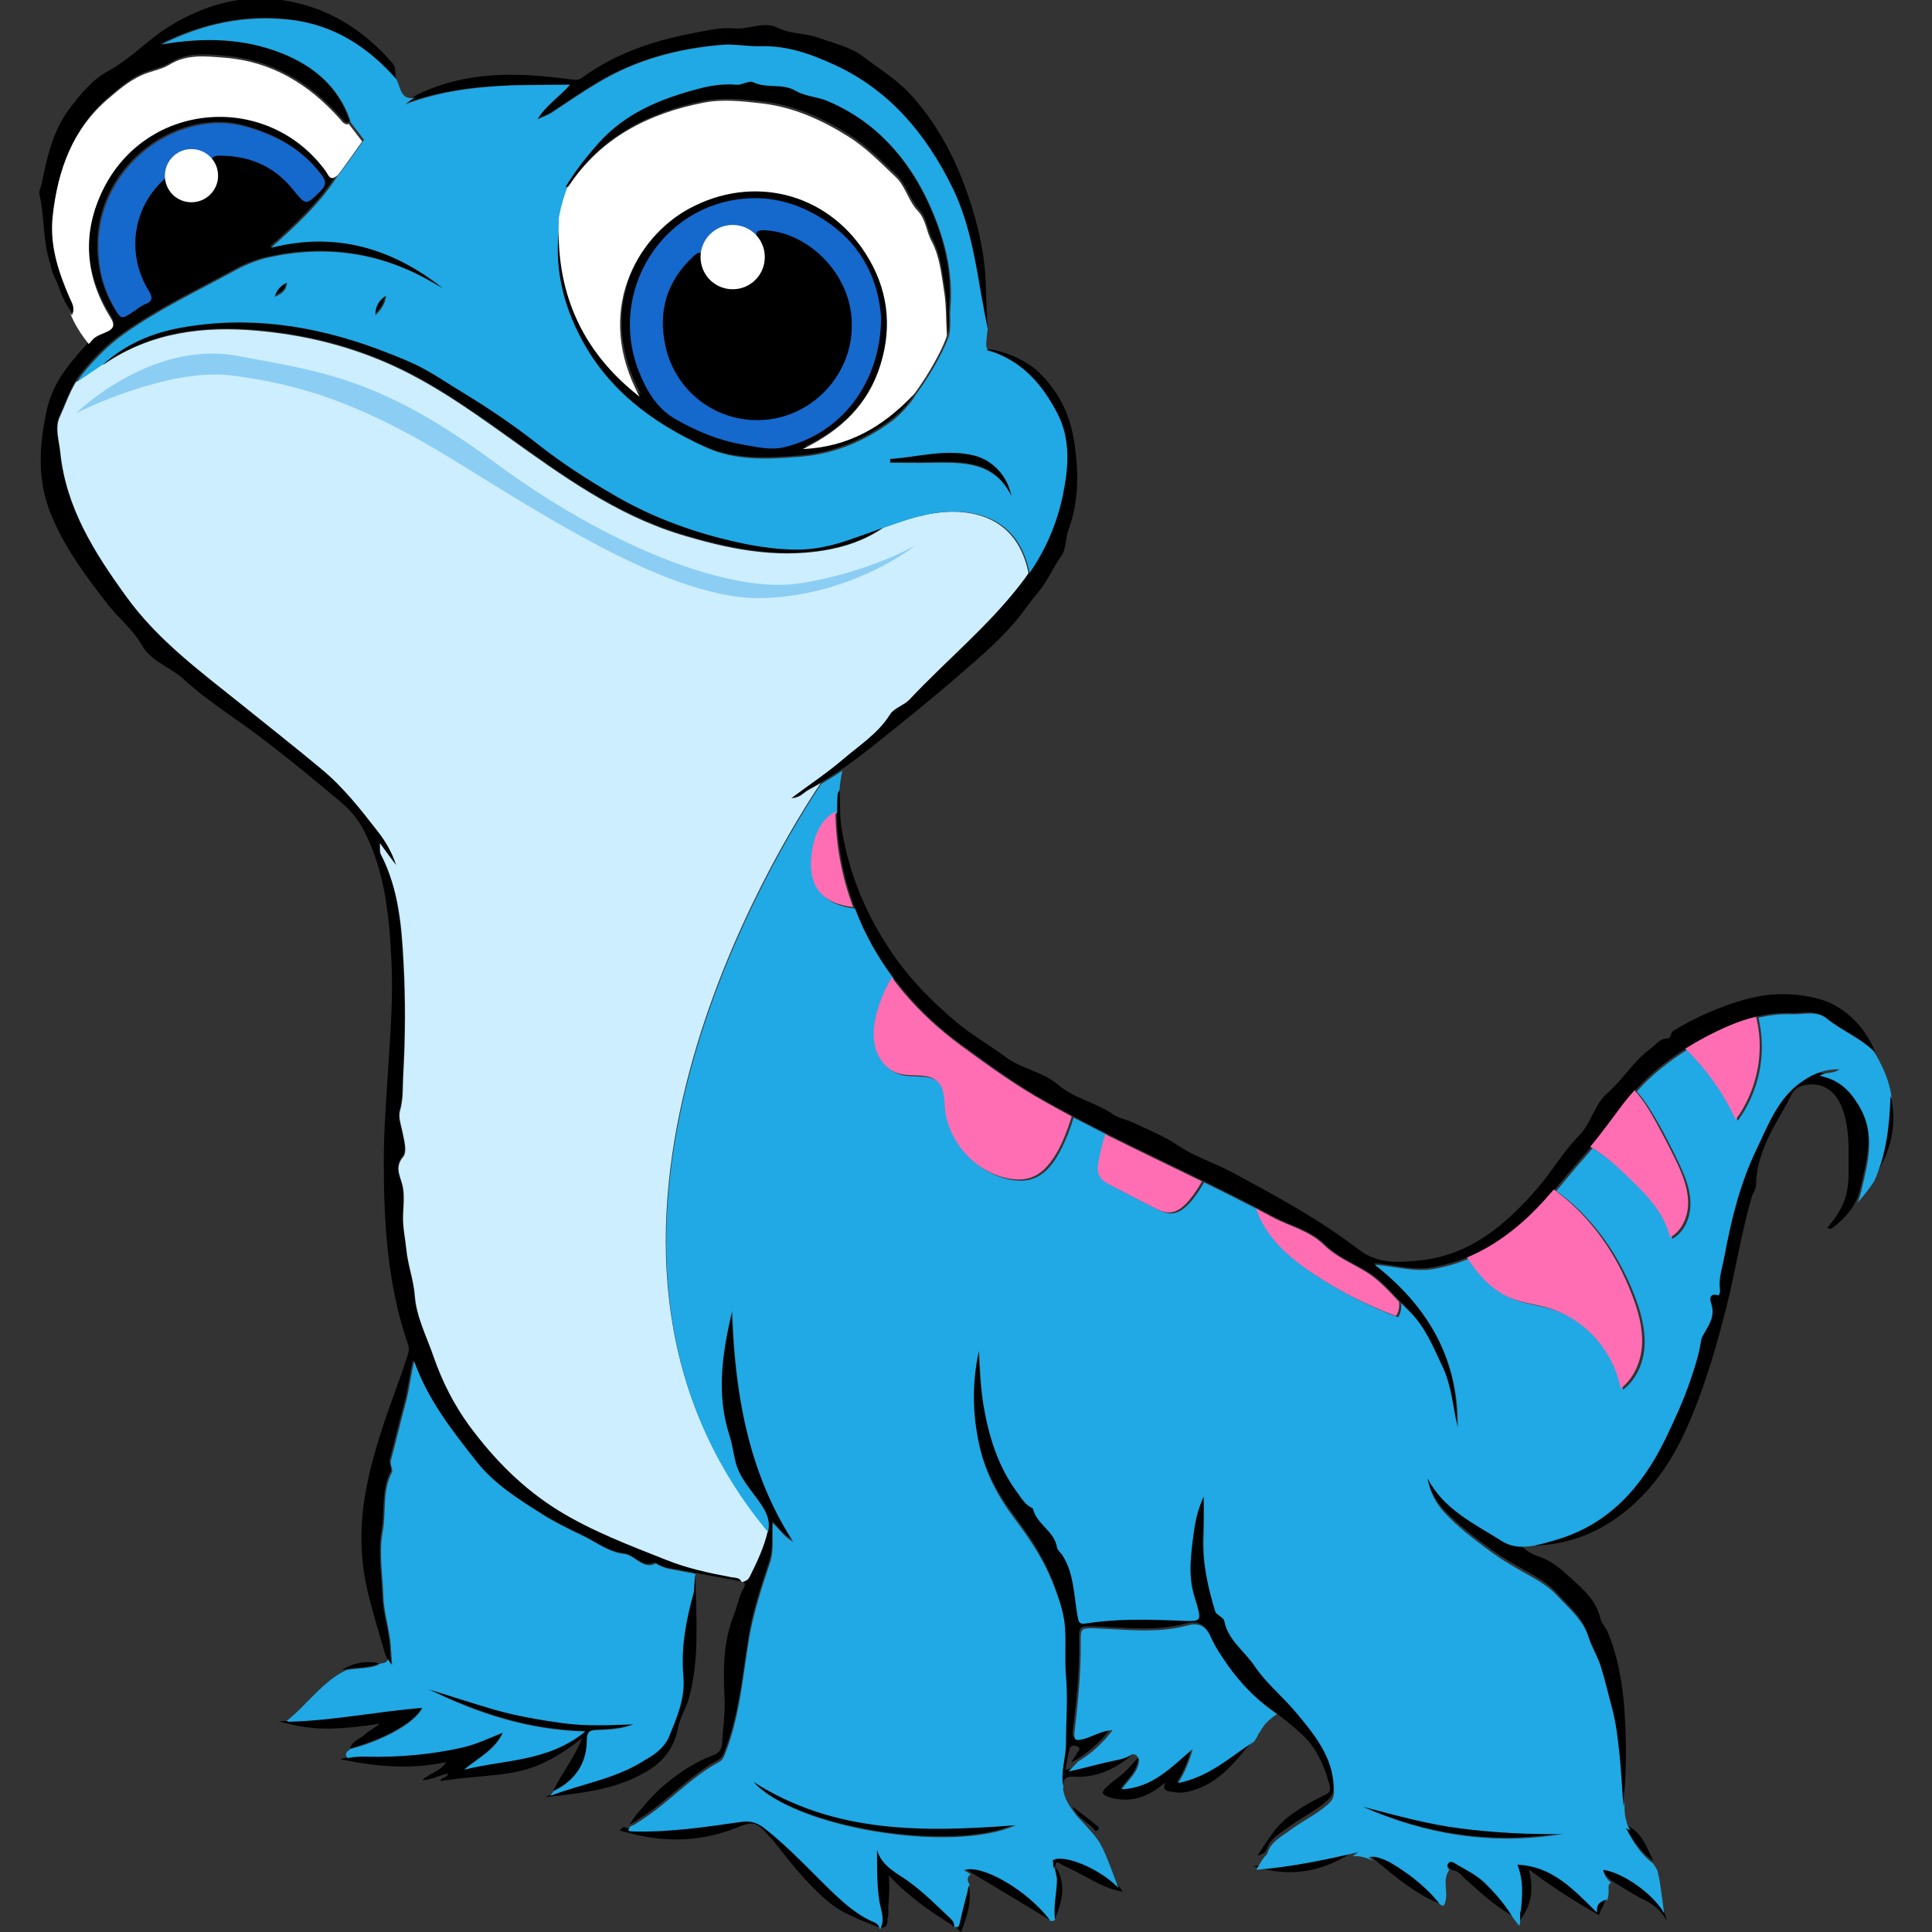
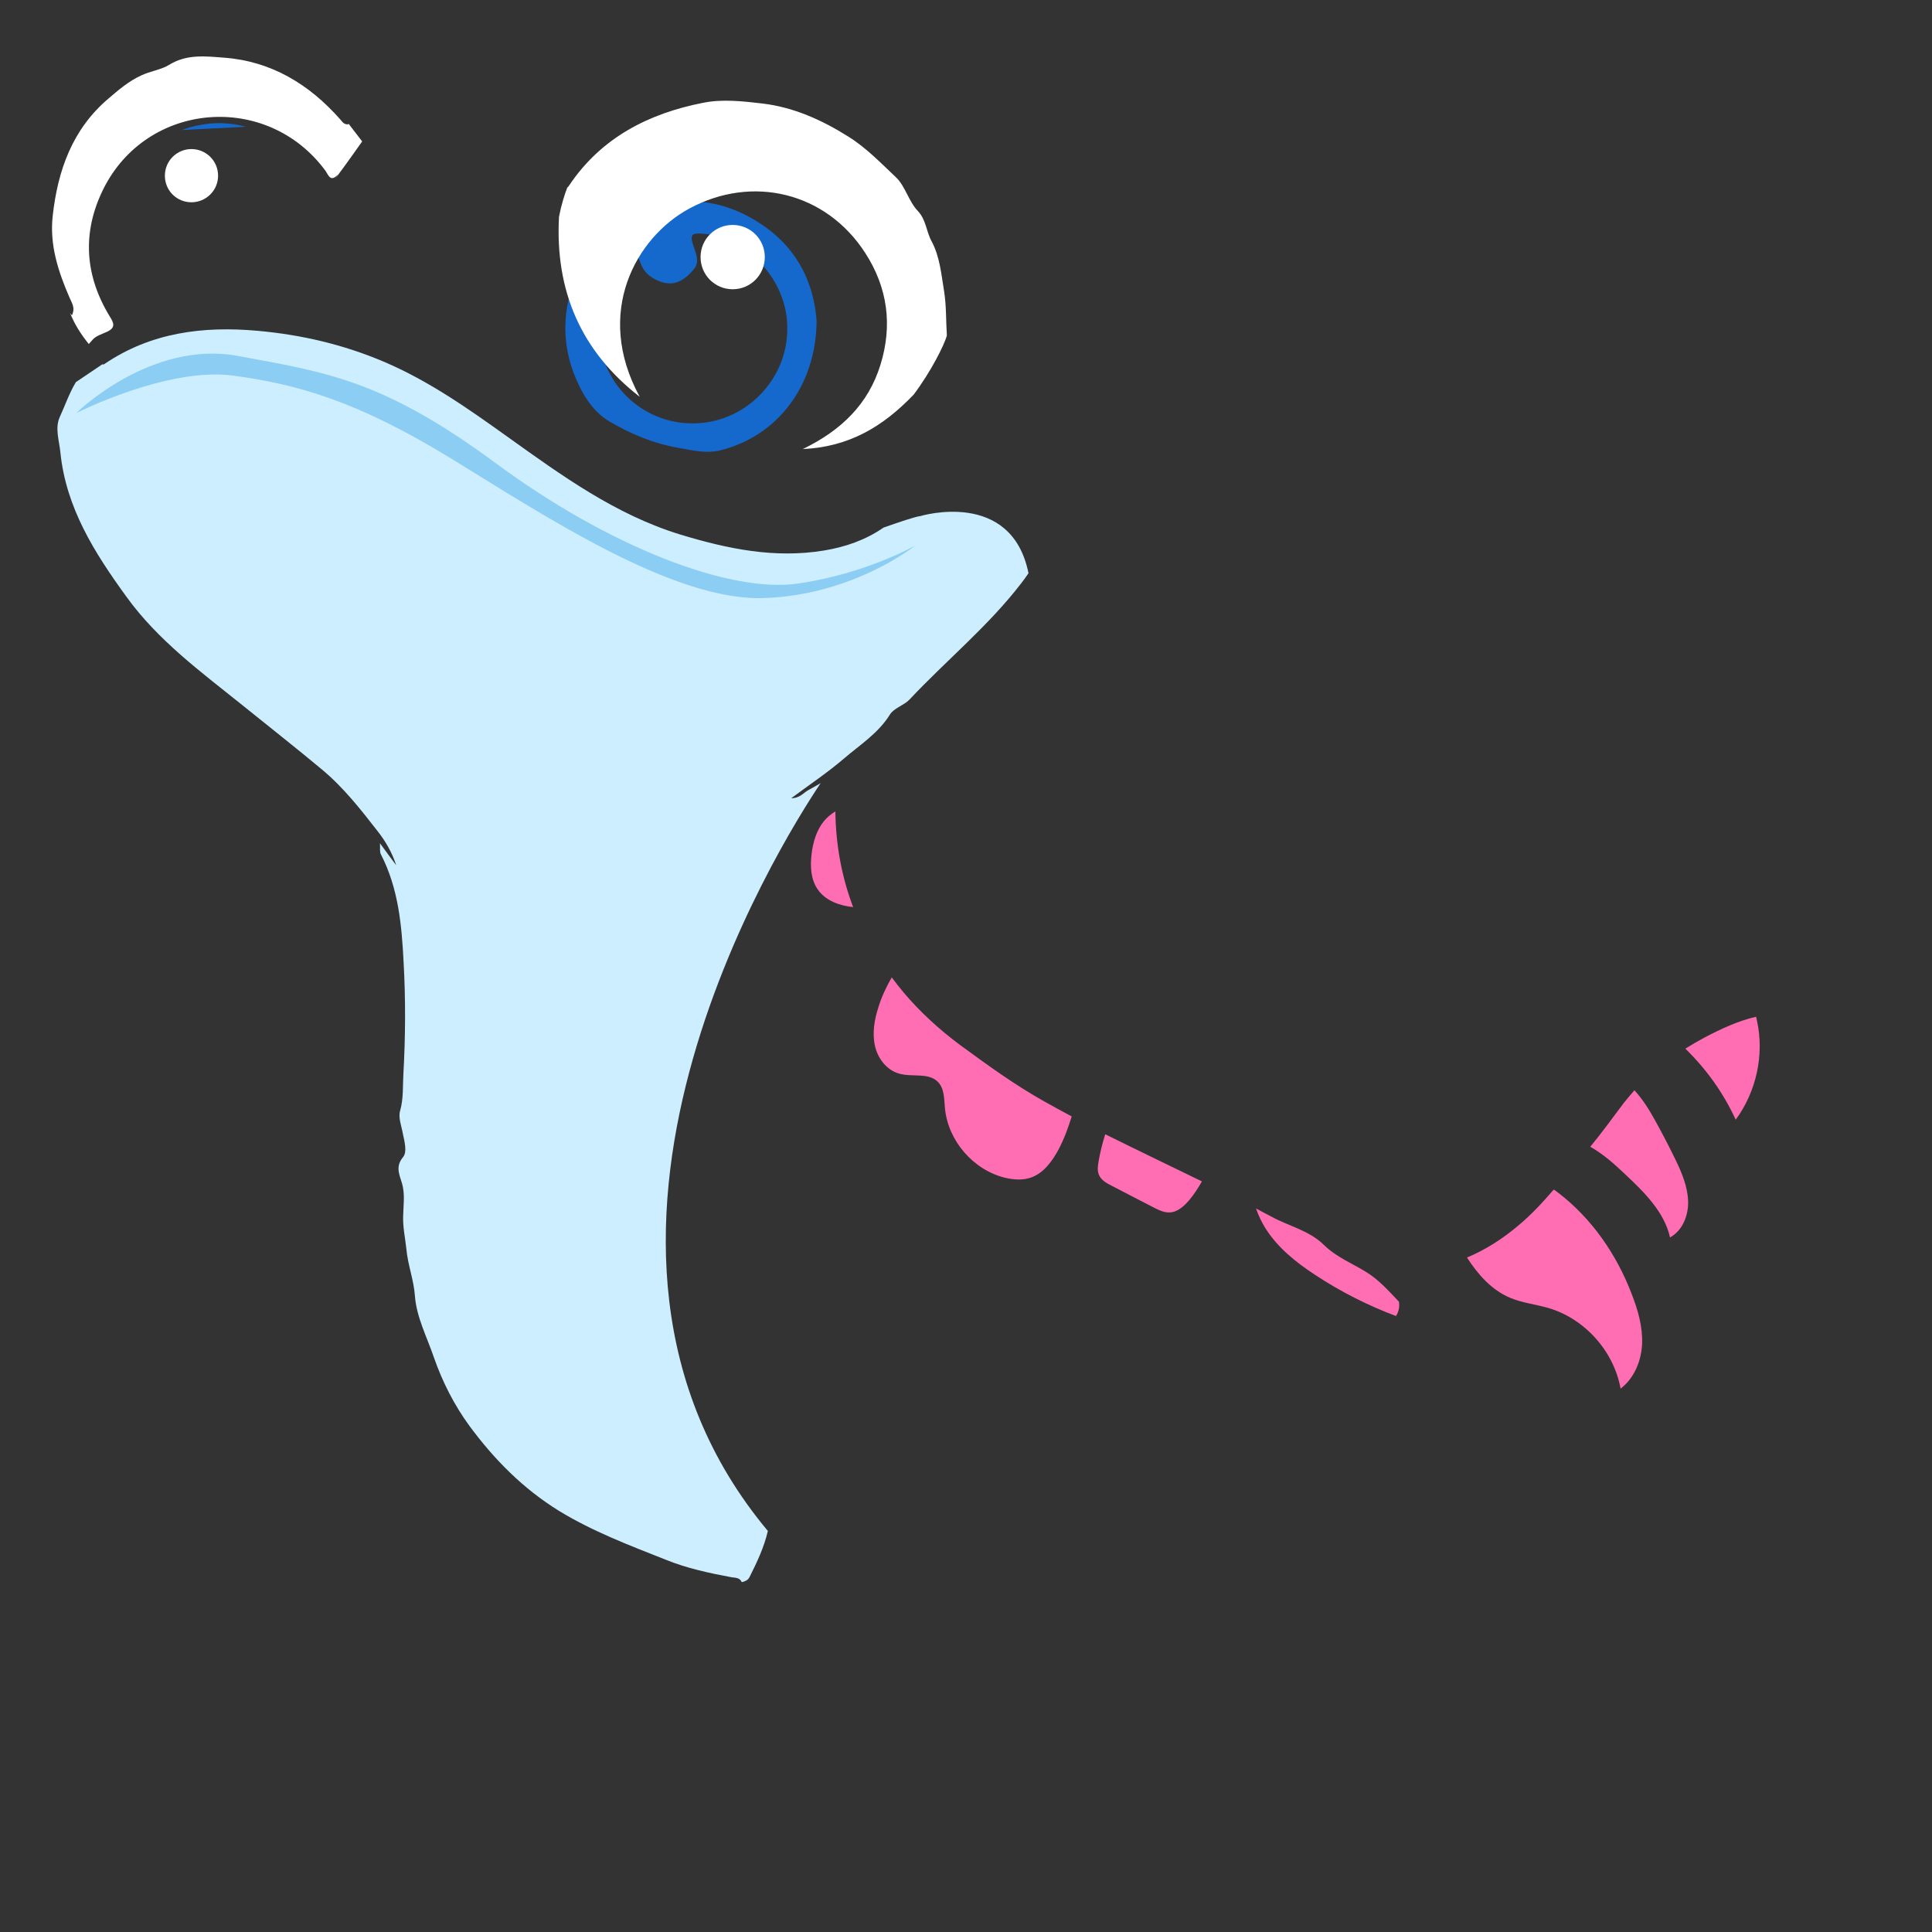
<svg xmlns="http://www.w3.org/2000/svg" width="9.448mm" height="9.448mm" version="1.1" viewBox="0 0 9.448 9.448">
  <rect x="0" y="0" width="9.448" height="9.448" fill="#333333" stroke="none" />
  <g transform="translate(-100.54 -143.67)">
    <g transform="translate(.193)">
-       <path transform="matrix(.353 0 0 -.353 102.5 152.38)" d="m0 0c.878.135 1.211-.006 1.964.596-.099-.269-.275-.474-.4-.731.314.151.464.395.464.709 0 .134.058.137.148.141.169.006.339.016.499.08-.326-.013-.653-.029-.98.016-.32.044-.638.096-.945.185-.308.09-.612.19-.92.286.676-.327 1.375-.564 2.176-.587-.519-.426-1.125-.391-1.676-.528.192.16.426.269.535.512-.186-.073-.362-.163-.554-.205-.439-.099-.885-.138-1.333-.128-.112.003-.224-.003-.365-.042.499-.105.967-.147 1.47-.041-.093-.138-.23-.151-.333-.25.138.003.24.074.362.09-.019-.065-.099-.045-.112-.103m15.54-.718c-.468-.009-.932.019-1.397.074-.471.058-.926.183-1.381.301.888-.391 1.814-.535 2.778-.375m-6.972-.327c-.035 0-.071-.006-.096-.032.003 0 .006-.003.006-.003.029-.025-.026-.099.045-.102v-.004c0-.003.003-.006.003-.006.029-.173-.013-.343-.022-.513v-.115c0-.032.006-.061.009-.093.1.24.167.481.013.724v.01h-.003c0 .096.064.035.086.022.135-.064.27-.131.401-.205.138-.077.279-.141.445-.17-.144.231-.628.494-.887.487m4.136.109c-.477-.109-.955-.208-1.442-.243.523-.167 1.003-.077 1.442.243m-17.241 21.375c-.019.032-.035.064-.051.096-.109.224-.16.462-.164.715-.013.785.516 1.41 1.151 1.64h.003c.045.016.086.029.131.042.067.019.138.032.208.042.065.006.129.012.193.012.121 0 .24-.016.359-.051.419-.119.772-.308 1.041-.657.067-.086.077-.147-.01-.23-.205-.202-.198-.202-.381.022-.253.314-.59.452-.987.468-.487.016-.743-.276-.814-.34-.419-.394-.503-1.016-.202-1.522.061-.099.068-.15-.051-.195-.061-.023-.109-.071-.163-.106-.164-.109-.164-.109-.263.064m7.831-19.699c.025.138.125.292.163.455.132.535.09 1 .077 1.689.215-.039.43-.08.644-.119v-.003c.003 0 .003 0 .007.003.048-.019.038-.054.022-.083-.003-.003-.006-.01-.006-.013-.068-.115-.084-.247-.132-.365-.15-.369-.15-.76-.131-1.138.013-.218-.023-.423-.032-.634-.003-.09-.042-.144-.128-.176-.234-.084-.439-.221-.635-.378-.131-.106-.243-.225-.349-.353-.054-.061-.109-.125-.151-.195-.009-.01-.016-.023-.025-.032.054.019.099.054.144.083.388.243.689.599 1.096.817.032.016.054.058.07.093.209.516.253 1.067.34 1.608.026.164.067.327.112.491.055.189.115.374.176.56.058.177.029.362.042.555.099-.1.167-.202.282-.26-.628.977-.808 2.07-.846 3.201-.138-.58-.221-1.16-.035-1.737.041-.125.054-.253.086-.378.064-.24.247-.41.375-.612.064-.102.099-.202.074-.323-.051-.234-.151-.446-.257-.657-.022-.045-.057-.058-.099-.071h-.009c-.026.064-.09.058-.145.068-.31.057-.621.128-.913.243-.5.202-1.006.388-1.47.673-.507.311-.904.718-1.247 1.182-.208.286-.372.606-.49.946-.096.282-.24.554-.263.849-.019.227-.099.432-.118.656-.013.151-.048.308-.045.459.006.131.022.262-.003.397-.026.138-.125.263.003.417.057.07.019.211-.003.32-.023.106-.068.224-.039.32.048.17.035.337.045.507.029.515.032 1.035.003 1.55-.025.513-.07 1.026-.314 1.494-.016.032-.006.08-.013.153.09-.121.157-.214.225-.304-.052.176-.148.336-.254.468-.237.304-.477.612-.778.862-.365.301-.737.596-1.106.894-.573.458-1.166.894-1.602 1.499-.439.609-.833 1.234-.913 1.999-.016.161-.077.334-.009.484.093.205.16.423.304.603.17.208.356.397.577.554.487.346 1.025.599 1.547.884.141.077.295.138.452.173.795.177 1.548.071 2.256-.336.054-.032.109-.061.163-.093-.705.557-1.49.788-2.387.564.356.314.699.628.952 1.038-.103-.112-.132-.003-.17.048-.811 1.106-2.48.971-3.082-.256-.295-.599-.254-1.192.093-1.759.057-.093.08-.154-.033-.209-.07-.035-.157-.06-.208-.115-.266-.304-.548-.586-.637-1.016-.103-.487-.132-.954.054-1.419s.477-.856.782-1.25c.157-.202.362-.362.49-.589.128-.221.394-.295.577-.465.307-.282.66-.503.993-.75.41-.307.808-.634 1.198-.964.125-.106.228-.234.305-.384.291-.568.349-1.189.378-1.804.026-.507-.016-1.016-.048-1.526-.026-.416-.058-.833-.058-1.252 0-.862.051-1.711.337-2.535.016-.051.012-.099-.007-.147-.035-.106-.067-.212-.106-.314-.185-.51-.371-1.016-.471-1.554-.089-.481-.086-.961.029-1.426.058-.237.128-.477.199-.715.026-.083.038-.179.119-.266-.007.09-.013.154-.016.218-.01.247-.1.481-.106.728-.01.301-.064.608-.01.903.048.273-.009.564.128.821.013.022 0 .06-.009.089-.007.029-.013.052-.003.084.067.256.128.515.198.772.055.195.071.394.122.596.192-.535.532-.971.875-1.404.24-.304.57-.509.894-.714.176-.112.365-.205.554-.295.195-.093.372-.237.589-.26.157-.016.254-.217.436-.131.01.003.032-.022.051-.029.042-.016.084-.035.129-.045.121-.022.246-.044.368-.067-.125-.423-.208-.977-.17-1.41.029-.307-.083-.57-.195-.836-.061-.144-.186-.247-.317-.336-.426-.282-.93-.34-1.391-.532.109.013.218.025.327.038.362.045.718.112 1.038.292.26.138.429.333.484.634m3.957-1.945c.407-.243.801-.48 1.224-.737-.292.43-.974.83-1.224.737m-.055-.717c-.012-.058-.028-.093-.086-.103.022.061 0 .109-.042.147-.186.177-.365.356-.573.51-.167.122-.378.211-.446.445 0-.237-.003-.464.029-.695.019-.138.096-.279.01-.42 0 .087-.074.106-.128.132-.189.089-.346.221-.497.365-.32.298-.612.628-.955.9-.102.083-.202.122-.343.103-.503-.074-1.006-.151-1.518-.132-.045 0-.109.077-.157-.016.073-.019.141-.038.211-.054.471-.112.936-.09 1.391.09.259.102.278.092.474-.122.042-.045.08-.09.115-.138.205-.263.414-.519.667-.737.025-.022.054-.045.083-.067.029-.019.058-.039.086-.058.017-.009.029-.019.045-.026.167-.096.35-.16.526-.233.048 0 .077.006.093.035.009.016.016.042.016.077.003.051.006.102.009.154-.003-.045-.006-.093-.006-.138.01.045.01.093.006.141.01.15.023.301.007.458.256-.279.557-.49.871-.686.004-.003.007-.003.007-.006.006-.007.013-.019.019-.029.006.003.013.003.019.003.013 0 .019-.006.029-.013l.006-.006c.004-.003.007-.01.01-.013.013-.016.026-.032.045-.032.074.208.154.417.099.657-.045-.176-.09-.333-.122-.493m3.211 2.377c-.301-.25-.554-.535-.984-.558.103.141.237.238.244.427-.077-.08-.132-.151-.199-.212s-.144-.109-.211-.17c-.112-.096-.103-.128.032-.173.032-.009.067-.016.102-.019.25-.035.455.061.657.234-.051-.106.01-.122.077-.131.064-.01.128-.02.195-.007.433.077.677.401.933.712-.327-.212-.619-.491-1.048-.574.096.154.154.298.202.471m8.686 9.362c.096.058.196.026.276.09-.192.007-.349-.058-.5-.157-.343-.227-.477-.599-.644-.942-.231-.477-.356-.99-.452-1.509-.029-.147-.08-.288-.057-.445.003-.029-.007-.084-.026-.077-.151.041-.099-.1-.093-.128.048-.154-.029-.27-.096-.391-.019-.036-.042-.071-.048-.109-.026-.193-.087-.372-.151-.558-.096-.282-.218-.548-.346-.81-.327-.667-.788-1.186-1.528-1.397-.24-.068-.506-.157-.734-.013-.381.24-.811.435-1.032.871.036-.179.109-.339.234-.474.186-.199.401-.362.619-.525.179-.135.381-.25.573-.356.138-.077.276-.167.372-.272.163-.18.362-.334.439-.59.041-.135.125-.26.166-.397.058-.186.1-.372.151-.558.061-.224.083-.448.109-.676.026-.231.035-.464.051-.695.019.045.019.09.026.131.035.385.029.769.003 1.157-.026.375-.09.737-.234 1.083-.025.064-.086.118-.099.182-.055.25-.24.407-.41.561-.122.112-.257.234-.426.292-.087.029-.177.064-.257.157.635-.023 1.147.189 1.593.609.346.326.576.727.753 1.15.205.49.355 1.003.487 1.522.131.512.208 1.038.355 1.544.016.058.061.112.061.17.007.426.225.772.423 1.121.051.087.08.212.202.25.26.08.471-.045.567-.301.083-.218.093-.442.09-.666-.003-.186.016-.375-.039-.561-.051-.17-.144-.304-.256-.436.035-.019.055-.016.083.007.183.144.321.301.375.544.093.41.212.795-.038 1.205-.135.212-.282.346-.542.397m-2.685-10.419c.103-.196.215-.378.398-.507-.097.196-.161.42-.398.507m3.672 10.144c-.016-.429-.061-.849-.253-1.243.256.381.381.788.253 1.243m-6.421-11.006c-.032.032-.067.064-.102.093-.023.019-.048.041-.074.061-.026.019-.051.038-.077.057s-.051.039-.077.055c-.013.009-.026.019-.038.025-.039.026-.077.048-.112.071-.036.022-.074.038-.106.054-.013.007-.023.01-.032.013l-.029.01c-.01.003-.023.006-.032.009-.051.013-.096.016-.128.004.08-.061.157-.129.234-.193.234-.192.474-.381.775-.5-.032.052-.08.109-.141.173-.019.026-.038.048-.061.068m2.435.282c.019-.106.09-.173.18-.228.125-.074.246-.157.378-.221.138-.067.259-.15.336-.301-.019.266-.548.698-.894.75m-2.015.064c-.039.022-.099.073-.131.016-.036-.061.057-.128.076-.132.087-.012.125-.076.18-.125.205-.185.41-.374.657-.512-.106.186-.244.346-.394.493-.113.112-.254.183-.388.26m1.929-.66c-.327.317-.615.637-1.102.663.108-.279.054-.548.025-.846.192.228.221.458.148.74.326-.25.644-.448.974-.637.019.089.102.16.083.266-.071-.029-.138-.061-.128-.186m-21.407 22.791c.013-.09.048-.17.09-.25.051-.148.109-.295.214-.43.055.109 0 .173-.032.244-.157.362-.282.73-.233 1.134.073.631.275 1.205.775 1.628.138.118.275.237.448.317.129.058.279.08.388.147.25.157.516.119.763.1.65-.052 1.176-.366 1.605-.849.032-.036.055-.084.115-.074.004.013.007.026.004.032-.161.471-.513.759-.949.932-.525.212-1.08.225-1.669.122.58.288 1.157.41 1.772.343.631-.067 1.115-.391 1.518-.865-.057.077-.006.179-.07.253-.407.471-.907.782-1.522.875-.57.086-1.096-.068-1.58-.369-.294-.182-.528-.445-.836-.612-.224-.122-.384-.32-.538-.522-.234-.311-.311-.673-.385-1.038-.009-.048-.041-.103-.032-.148.074-.317.045-.653.151-.964.003-.003.003-.006.003-.006m4.486-.696c.077.08.134.144.15.279-.109-.077-.15-.154-.15-.279m-2.698-.176c-.026-.003-.048-.01-.074-.016-.013-.003-.025-.006-.035-.01-.013-.003-.026-.006-.035-.009-.016-.003-.032-.01-.051-.013-.007-.003-.017-.003-.023-.006-.019-.007-.038-.01-.054-.016-.007 0-.01-.004-.016-.004-.02-.006-.042-.012-.061-.019-.003 0-.007-.003-.01-.003-.022-.006-.045-.016-.064-.022h-.003c-.023-.01-.045-.016-.067-.026-.202-.087-.391-.202-.561-.353l-.01-.009c.01.003.019 0 .029.006.647.442 1.371.529 2.124.462.603-.055 1.186-.189 1.75-.43.625-.266 1.169-.653 1.714-1.041.75-.535 1.49-1.077 2.393-1.352.654-.199 1.305-.337 1.987-.221.019.003.038.006.055.009.009.004.019.004.028.007.01.003.02.003.029.006.013.003.029.007.042.01.003 0 .009.003.013.003.016.003.032.006.045.01.003 0 .006 0 .009.003.016.003.035.009.051.013.196.054.382.137.555.256l.003.003c-.17-.058-.337-.122-.506-.179-.237-.08-.478-.135-.724-.132-.314.004-.619.055-.926.129-.561.134-1.099.336-1.596.627-.359.212-.711.433-1.038.693-.33.259-.676.496-1.035.714-.234.141-.458.298-.702.413-.166.081-.34.145-.513.205-.887.327-1.791.462-2.723.292m1.304.436c.103.045.167.09.17.198-.083-.044-.138-.096-.17-.198m11.067-20.933c.061-.157.221-.214.317-.333.003-.003.032.003.039.013.019.029-.007.048-.023.061-.109.09-.221.176-.333.259m-4.434.359c.567-.637 2.752-.999 3.636-.599-1.275-.099-2.515-.119-3.636.599m4.21 18.962c.192-.365.157-.759.08-1.137-.093-.446-.279-.853-.564-1.221-.458-.593-1.038-1.067-1.548-1.612-.077-.08-.214-.115-.269-.205-.163-.263-.416-.426-.644-.615-.224-.189-.468-.352-.724-.545.122.004.17.077.237.112.298.157.577.35.84.558.423.336.846.676 1.252 1.028.298.26.606.516.853.837.073.096.147.202.23.298.129.15.209.346.324.509.071.096.055.237.099.359.151.407.145.836.074 1.262-.061.366-.227.683-.5.939-.16.151-.503.305-.734.308.494-.135.779-.465.994-.875m-9.581-18.321c-.064-.061-.166-.08-.205-.189.401.103.878.336 1 .57-.66-.054-1.317-.195-1.986-.195.224-.067.455-.106.688-.103.238.004.475.032.712.068-.071-.058-.148-.096-.209-.151m8.876 9.388c-.224.167-.468.304-.683.484-.317.269-.612.561-.855.907-.388.554-.641 1.153-.74 1.823-.023.16-.007.32-.026.516-.022-.045-.029-.052-.029-.061-.003-.051-.003-.1-.006-.151-.01-.993.311-1.865.948-2.621.228-.272.484-.509.776-.721.381-.278.756-.554 1.172-.788 1.026-.58 2.112-1.038 3.15-1.596.244-.131.522-.189.727-.394.164-.163.382-.25.577-.368.228-.141.381-.349.567-.529.225-.218.333-.496.462-.766.128-.269.144-.564.211-.845.016.951-.413 1.682-1.15 2.255.285-.025.551-.109.823-.057.455.083.84.278 1.199.583.339.288.596.637.884.961.205.231.384.487.573.734.298.387.686.682 1.119.91.368.192.749.349 1.172.333.164-.007.353.051.494-.064.218-.18.497-.279.689-.494-.138.372-.446.66-.776.75-.352.096-.701.09-1.047-.009-.343-.1-.67-.241-.974-.427-.052-.032-.032-.109-.084-.109-.109 0-.166-.089-.237-.141-.231-.166-.378-.423-.593-.612-.189-.163-.224-.416-.4-.596-.215-.217-.372-.493-.574-.727-.442-.509-.938-.932-1.64-1-.282-.028-.571-.051-.83.148-.554.423-1.166.756-1.778 1.083-.244.128-.51.211-.74.368-.186.125-.401.212-.606.308-.093.045-.202.061-.285.118-.241.167-.535.215-.763.411-.208.179-.503.217-.727.384m4.425-10.224c-.183-.087-.356-.186-.516-.311-.176-.138-.282-.324-.417-.529.084.02.116.055.129.093.051.148.179.212.291.295.183.138.391.231.561.388.054.051.067.096.067.169 0 .462-.275.789-.548 1.112-.176.212-.397.391-.551.616-.141.208-.375.362-.423.634-.003.022-.042.042-.064.064-.022.019-.051.029-.061.064-.099.327-.173.657-.16 1.006.006.192.013.391.003.587-.074-.161-.115-.324-.138-.494-.038-.295-.083-.593.004-.884.115-.388.134-.359-.273-.343-.413.016-.823.022-1.23-.042-.099-.016-.099.036-.112.109-.048.282-.048.574-.205.83-.026.042-.071.074-.08.119-.039.224-.286.317-.334.535 0 .003-.006.006-.012.009-.093.042-.141.125-.199.205-.269.362-.397.773-.471 1.212-.042.253-.051.506-.064.762-.096-.439-.093-.868.003-1.31.083-.391.269-.724.497-1.029.256-.343.423-.602.567-.996.061-.167.112-.327.125-.503.016-.221-.007-.446.013-.667.028-.314 0-.628 0-.942 0-.208-.09-.413-.029-.628.003.109.057.128.153.122.302-.019.555.102.785.285-.304-.026-.592-.128-.906-.189.019.106.035.189.051.269.013.071.067.074.112.055.064-.026.013-.068-.003-.096-.026-.045-.055-.084-.08-.129.211.116.384.26.551.478-.176-.013-.282-.1-.41-.125-.093-.019-.135-.026-.119.099.052.41.093.82.087 1.23-.003.209 0 .212.208.206.426-.016.856-.074 1.278.041.164.045.25-.016.311-.154.064-.144.148-.272.241-.4.169-.24.374-.455.608-.625.154-.112.305-.234.439-.356.186-.169.305-.413.375-.669.032-.1.026-.135-.054-.173m-10.593 21.906c-.115-.58-.019-1.131.243-1.653.375-.753 1.01-1.23 1.756-1.567.407-.186.849-.163 1.292-.131.477.035.894.208 1.275.487.006.006.016.013.025.019.004.003.007.006.01.006.006.004.01.01.016.013.003.003.006.007.013.01.003.003.01.006.013.013.003.003.009.009.013.012.003.004.006.007.012.01.007.003.01.01.016.013l.026.026.01.009.019.019.006.007c.007.006.013.013.019.022l.004.003c.006.007.012.016.019.023l.003.003c.007.01.013.016.019.026.007.009.013.016.02.025.038.048.07.093.089.132-.423-.446-.897-.724-1.538-.756.539.256.907.624 1.077 1.166.17.548.096 1.07-.212 1.551-.541.839-1.563 1.089-2.441.612-.731-.398-1.32-1.436-.683-2.605-.025.019-.051.038-.077.061-.009.006-.019.016-.028.022-.016.013-.029.026-.045.038-.01.01-.023.02-.032.029-.013.013-.026.023-.039.036-.013.012-.025.022-.035.035-.01.009-.019.019-.032.029l-.064.064c-.013.012-.026.029-.042.041-.006.007-.013.016-.022.023-.013.016-.026.032-.042.045-.006.006-.013.012-.019.022l-.038.048c-.007.007-.01.013-.016.019-.013.016-.026.036-.042.052-.003.006-.01.012-.013.016-.013.019-.026.035-.038.054-.004.006-.007.01-.013.016l-.039.058c-.003.003-.006.009-.009.013-.013.019-.026.041-.039.06-.003.004-.006.01-.006.013-.013.023-.026.042-.039.064-.003.004-.003.007-.006.01-.013.022-.026.045-.035.067 0 .003-.003.007-.003.01-.013.022-.023.045-.036.067 0 .003-.003.007-.003.007-.013.022-.022.048-.032.07 0 .003-.003.003-.003.006-.01.026-.023.049-.032.074 0 .003 0 .003-.003.003-.01.026-.02.052-.029.077v.003c-.01.026-.019.052-.026.077v.004c-.009.025-.016.054-.026.08-.009.029-.016.054-.022.083-.08.308-.109.634-.09.987-.006.009-.006.016-.006.022m-3.028-20.176c.173.048.349.016.519.093-.17.042-.368.006-.519-.093m7.434 21.291c-.209.193-.449.343-.709.455-.147.064-.32.068-.454.148-.19.109-.401.029-.59.118-.058.029-.154-.041-.231-.035-.173.016-.343-.006-.506-.051-.532-.138-1.029-.333-1.407-.763-.166-.189-.32-.381-.455-.605h.023c.016 0 .029.003.035.009.013.007.019.019.026.029.445.663 1.102.993 1.855 1.144.263.051.551.022.823-.01.43-.051.821-.227 1.189-.458.247-.157.449-.365.657-.561.131-.121.176-.33.308-.471.112-.118.115-.285.189-.419.115-.215.131-.459.173-.692.035-.202.025-.407.038-.612.016.06.016.169.013.288v.051c0 .016.003.035.003.051.032.395-.038.769-.176 1.138-.176.471-.426.9-.804 1.246m.153-4.498v-.055c.189 0 .378-.003.571 0 .435.007.874.023 1.112-.464-.049.275-.254.5-.51.564-.397.102-.785-.02-1.173-.045m-5.427 5.155h.012c.061.003.122.007.183.01.048.003.096.003.144.003.215.006.433.006.651.006-.148-.173-.337-.285-.452-.48.067.032.138.054.199.093.214.141.426.288.647.419.525.314 1.099.465 1.704.519.183.017.359-.025.542-.019.372.013.714-.112 1.044-.266.747-.346 1.24-.942 1.599-1.663.218-.435.311-.91.391-1.387.039-.224.083-.449.128-.673-.016.224-.022.449-.028.673-.01.359-.081.711-.183 1.048-.173.573-.426 1.108-.833 1.567-.205.23-.462.387-.702.567-.157.118-.391.173-.593.246-.189.071-.391.048-.573.141-.192.097-.394-.028-.599-.009-.186.019-.375-.029-.564-.064-.561-.106-1.086-.282-1.551-.622-.051-.038-.103-.026-.157-.019-.615.08-1.23.115-1.833-.093-.022-.01-.048-.016-.07-.026-.023-.009-.045-.016-.068-.025-.022-.01-.044-.02-.067-.029-.109-.048-.205-.103-.272-.167.432.16.865.225 1.301.25" />
-       <path transform="matrix(.353 0 0 -.353 101.55 144.29)" d="m0 0c-.119.032-.237.048-.359.051-.064 0-.128-.003-.192-.013-.071-.009-.138-.022-.208-.041-.045-.013-.09-.026-.132-.042h-.003c-.634-.227-1.163-.855-1.15-1.64.003-.253.054-.491.163-.715.016-.032.032-.064.051-.096.1-.176.1-.176.263-.07.055.035.106.083.164.105.118.045.112.096.051.196-.305.506-.218 1.128.202 1.522.07.067.131.128.195-.02.074-.163.208-.185.391-.096.109.052.17.189.115.305-.073.144.013.157.113.153.4-.006.733-.153.986-.467.183-.225.177-.225.382-.023.086.084.077.144.009.231-.269.352-.621.541-1.041.66m7.225-4.056c-.666-.074-1.275.365-1.416 1.025-.102.481.022.894.385 1.233.083.077.125.077.163-.038.042-.125.131-.205.256-.256.215-.09.366.019.487.166.087.103.02.237-.016.346-.045.145.01.151.125.145.612-.042 1.199-.641 1.183-1.327 0-.657-.516-1.224-1.167-1.294m.83 2.736c-.346.237-.721.356-1.121.327-1.167-.08-1.916-1.282-1.5-2.375.103-.265.244-.519.494-.669.294-.173.608-.305.951-.365.192-.033.385-.084.583-.036.785.193 1.33.885 1.337 1.795-.036.483-.234.974-.744 1.323" style="fill:#1568cc" />
+       <path transform="matrix(.353 0 0 -.353 101.55 144.29)" d="m0 0c-.119.032-.237.048-.359.051-.064 0-.128-.003-.192-.013-.071-.009-.138-.022-.208-.041-.045-.013-.09-.026-.132-.042h-.003m7.225-4.056c-.666-.074-1.275.365-1.416 1.025-.102.481.022.894.385 1.233.083.077.125.077.163-.038.042-.125.131-.205.256-.256.215-.09.366.019.487.166.087.103.02.237-.016.346-.045.145.01.151.125.145.612-.042 1.199-.641 1.183-1.327 0-.657-.516-1.224-1.167-1.294m.83 2.736c-.346.237-.721.356-1.121.327-1.167-.08-1.916-1.282-1.5-2.375.103-.265.244-.519.494-.669.294-.173.608-.305.951-.365.192-.033.385-.084.583-.036.785.193 1.33.885 1.337 1.795-.036.483-.234.974-.744 1.323" style="fill:#1568cc" />
      <path transform="matrix(.353 0 0 -.353 104.36 147.5)" d="m0 0c-.054-.032-.112-.064-.17-.096-.067-.035-.115-.112-.237-.112.26.192.503.355.724.544.224.193.481.353.644.616.055.089.192.125.269.205.51.544 1.09 1.015 1.548 1.611.035.045.07.093.102.141-.237 1.173-1.496.792-1.496.792-.08-.01-.304-.087-.512-.16-.25-.173-.532-.27-.827-.318-.683-.112-1.333.023-1.987.221-.9.276-1.643.817-2.393 1.353-.545.39-1.09.775-1.714 1.041-.564.24-1.147.375-1.75.429-.753.068-1.48-.022-2.124-.461-.007-.007-.019-.003-.029-.007l.01.01-.375-.253c-.093-.154-.151-.327-.225-.487-.067-.151-.006-.324.01-.484.077-.769.474-1.394.913-1.999.436-.606 1.032-1.042 1.602-1.5.369-.298.74-.589 1.106-.894.301-.25.541-.557.778-.862.103-.131.199-.294.253-.467-.067.089-.134.182-.224.304.003-.074-.006-.122.013-.154.243-.471.288-.984.314-1.493.029-.516.026-1.035-.003-1.551-.01-.166.003-.336-.045-.506-.029-.096.019-.211.038-.32.023-.109.061-.25.004-.321-.129-.154-.029-.279-.004-.416.026-.132.007-.263.004-.398-.007-.15.028-.307.044-.458.02-.224.103-.429.119-.657.022-.291.167-.567.263-.849.118-.339.282-.66.49-.945.343-.465.743-.872 1.246-1.182.468-.285.971-.475 1.471-.673.292-.119.602-.186.913-.244.055-.009.116-.003.144-.067h.01c.042.013.077.026.099.07.103.206.202.414.253.638-3.322 3.973.177 9.532.731 10.359" style="fill:#cef" />
-       <path transform="matrix(.353 0 0 -.353 103.62 152.16)" d="m0 0c.109.266.224.529.195.836-.035.394.039.779.145 1.157.006.07.009.141.016.211 0 .016.006.032.016.042-.125.023-.253.048-.378.071-.045.009-.087.028-.129.044-.019.007-.041.032-.051.029-.182-.089-.279.112-.436.132-.217.022-.394.169-.589.259-.189.09-.378.183-.554.295-.324.205-.651.41-.894.714-.343.433-.686.869-.875 1.404-.048-.202-.067-.401-.122-.596-.07-.256-.128-.516-.199-.772-.009-.032-.003-.055.004-.084.006-.028.019-.067.009-.089-.138-.26-.077-.548-.128-.821-.054-.294 0-.602.01-.903.009-.247.096-.481.105-.727.004-.065.01-.129.016-.218-.025.025-.041.054-.057.08-.007-.023-.026-.039-.051-.048-.033-.01-.061-.013-.093-.016.009-.004.019-.004.028-.007-.147-.064-.301-.048-.455-.077-.028-.012-.06-.028-.089-.044-.186-.109-.333-.27-.484-.42-.083-.087-.17-.17-.263-.244.013-.003.023-.006.035-.009.622.016 1.234.144 1.849.192-.118-.234-.599-.468-.999-.57v.003c-.013-.013-.029-.026-.045-.039-.02-.029-.023-.061.006-.089.096.019.183.022.266.019.449-.01.894.029 1.333.128.192.045.368.131.554.205-.109-.24-.343-.352-.535-.513.554.141 1.16.106 1.676.529-.801.019-1.5.256-2.176.586.308-.096.612-.195.92-.285.311-.089.628-.141.945-.186.327-.044.654-.028.981-.016-.161-.064-.33-.073-.5-.08-.09-.003-.148-.006-.148-.141-.003-.31-.15-.554-.461-.705-.013-.019-.029-.041-.045-.06h.01c.439.166.906.233 1.307.496.147.08.269.18.33.327m-3.922 19.958c-.016-.131-.074-.198-.15-.278 0 .125.041.202.15.278m-1.544-.019c.029.103.086.154.17.199-.004-.109-.068-.157-.17-.199m3.97 1.138v-.016c.032.163.077.307.115.407-.013-.007-.029-.013-.058-.01.135.224.286.416.455.606.382.429.878.624 1.407.762.163.042.333.067.506.051.077-.006.173.061.231.036.189-.093.4-.01.589-.119.135-.08.311-.083.455-.147.26-.112.5-.263.709-.455.378-.346.631-.776.807-1.253.135-.369.205-.743.176-1.138-.003-.035-.003-.067-.006-.102.006-.119.003-.228-.013-.288-.032-.125-.221-.504-.458-.821-.064-.118-.221-.291-.346-.381-.382-.279-.798-.452-1.275-.487-.443-.035-.885-.055-1.292.131-.743.337-1.381.814-1.756 1.567-.266.522-.362 1.077-.246 1.657m5.729-3.339c.253-.067.458-.288.509-.564-.234.487-.676.471-1.112.465-.189-.004-.378 0-.57 0v.054c.391.026.779.147 1.173.045m-7.774 1.275c.247-.115.471-.275.702-.413.359-.218.705-.455 1.035-.715.33-.259.679-.483 1.038-.692.497-.291 1.032-.493 1.596-.628.304-.073.612-.125.926-.128.247-.003.487.051.724.131.17.058.336.119.506.18l-.003-.003c.208.073.433.15.513.16 0 0 1.262.381 1.496-.791.227.33.381.692.461 1.079.077.378.113.772-.08 1.138-.202.384-.464.698-.906.849-.013 0-.026.006-.036.009-.016.007-.032.01-.048.016h.032c-.009.01-.016.02-.019.036v.009c-.006.01-.006.023-.006.032.006.071.009.138.022.205-.016.103-.042.205-.058.308-.019.099-.038.199-.054.298-.08.477-.173.952-.391 1.387-.359.721-.855 1.314-1.599 1.663-.33.154-.673.279-1.044.266-.18-.006-.359.036-.542.019-.605-.051-1.179-.205-1.704-.519-.222-.131-.433-.278-.648-.419-.061-.039-.131-.061-.198-.093.115.195.301.307.451.48-.217-.003-.432-.003-.65-.006-.048 0-.096-.003-.144-.003-.503-.019-1.003-.077-1.487-.263.039.035.083.067.135.096-.084-.022-.154-.009-.202.103-.019.048-.032.099-.055.147-.397.452-.871.759-1.486.827-.616.067-1.192-.055-1.772-.343.589.102 1.144.086 1.669-.122.436-.173.788-.461.949-.932.003-.007 0-.013 0-.019l.189-.247s-.222-.321-.379-.522c-.249-.379-.573-.677-.91-.975.898.228 1.683-.006 2.388-.563-.055.032-.109.06-.164.092-.708.407-1.464.513-2.256.337-.157-.035-.31-.096-.451-.173-.523-.285-1.061-.538-1.548-.884-.221-.157-.407-.346-.577-.555-.028-.035-.054-.073-.08-.112l.375.253c.301.269.663.426 1.061.497.932.17 1.836.035 2.717-.289.173-.067.346-.131.512-.208m14.525-20.295c.464-.057.929-.083 1.397-.073-.965-.161-1.891-.016-2.778.378.455-.119.91-.247 1.381-.305m-6.181.048c-.884-.4-3.07-.038-3.637.6 1.122-.718 2.362-.699 3.637-.6m12.121 10.145c-.038.205-.128.397-.237.576-.189.186-.442.282-.647.449-.141.119-.33.058-.494.064-.157.006-.31-.013-.458-.048.003-.019.01-.038.013-.058.099-.471-.013-.98-.298-1.368-.17.369-.407.702-.698.984-.26-.164-.5-.353-.702-.58.115-.125.205-.276.291-.426.1-.173.189-.353.276-.532.086-.18.17-.369.176-.57.007-.202-.074-.417-.25-.513-.08.356-.359.628-.625.878-.147.138-.307.279-.48.378-.035-.042-.071-.087-.109-.128-.135-.151-.263-.311-.394-.465.019-.013.035-.026.054-.038.468-.353.814-.856 1.026-1.401.086-.221.153-.455.144-.692-.01-.237-.109-.48-.298-.621-.093.519-.497.971-1.003 1.118-.176.051-.359.071-.529.141-.256.109-.442.32-.596.558-.154-.065-.317-.113-.49-.145-.272-.048-.538.036-.823.058.736-.577 1.166-1.307 1.15-2.256-.067.282-.083.577-.212.846-.128.269-.237.548-.461.766-.038.038-.077.077-.112.115.009-.07-.003-.141-.042-.198-.391.147-.766.339-1.115.567-.266.176-.522.378-.692.647-.054.087-.099.179-.131.276-.247.128-.497.253-.75.378-.051-.093-.109-.18-.176-.26-.071-.083-.164-.166-.273-.17-.08-.003-.153.036-.224.071-.189.099-.381.195-.57.295-.074.038-.154.083-.186.16-.023.057-.013.118-.003.179.022.128.054.257.093.381-.157.081-.311.161-.468.241-.045-.157-.106-.311-.183-.458-.083-.161-.199-.321-.372-.385-.118-.045-.249-.035-.371-.006-.439.109-.788.512-.83.964-.013.128-.006.269-.096.362-.128.135-.356.068-.538.116-.173.048-.298.211-.337.387-.038.177-.006.359.048.532.045.144.109.282.186.413-.228.305-.407.628-.535.971-.189.02-.378.09-.487.241-.099.137-.109.323-.09.49.019.163.067.327.17.458.045.055.099.103.16.135v.115c0 .051.003.099.007.151 0 .006.006.016.025.054.007.09.019.176.039.266-.096-.064-.193-.125-.292-.183-.554-.826-4.053-6.385-.737-10.365 0 .006.003.013.003.016.026.122-.009.221-.073.324-.125.202-.308.371-.375.612-.032.125-.048.253-.087.378-.189.576-.102 1.156.036 1.736.038-1.131.214-2.223.845-3.201-.115.058-.182.161-.282.26-.012-.192.02-.378-.041-.554-.061-.186-.125-.372-.176-.561-.045-.16-.087-.324-.113-.49-.089-.542-.131-1.093-.339-1.609-.013-.035-.039-.077-.071-.093-.407-.218-.708-.573-1.096-.817-.044-.029-.086-.061-.141-.08-.012-.022-.022-.041-.028-.054.016-.007.032-.013.045-.013.512-.016 1.015.058 1.518.131.141.023.241-.019.343-.102.346-.273.638-.599.955-.901.151-.141.308-.275.497-.365.051-.022.115-.042.125-.109h.012c.068.135-.003.269-.019.397-.032.231-.026.459-.029.696.064-.234.279-.324.446-.446.208-.153.387-.333.573-.509.035-.032.055-.071.051-.115.02-.004.039-.004.055 0 .013.016.019.038.026.067.028.141.067.279.105.429 0 .007 0 .013.004.019.003.029.012.049.022.068-.006.013-.01.025-.016.038-.023.045 0 .087.032.109-.032.019-.061.039-.093.055.244.093.894-.286 1.198-.702.016-.003.032-.003.052.006.003.004.009.007.012.01-.003.022-.006.042-.006.064-.01.17.035.34.032.513-.01.038-.019.077-.029.115-.003.006-.003.013-.003.019-.045.016 0 .077-.029.1-.003.003-.003.003-.006.003.029.025.061.032.096.032.227.006.631-.199.823-.407-.073.186-.134.378-.224.561-.07.147-.192.262-.301.384-.029.026-.058.058-.077.09-.077.096-.141.198-.163.323-.004.016 0 .029.003.042-.045.205.035.401.035.599 0 .314.029.628 0 .942-.019.221.003.442-.013.667-.013.179-.064.336-.125.503-.144.394-.311.653-.567.996-.231.305-.413.641-.496 1.029-.097.442-.1.871-.004 1.31.016-.253.023-.509.064-.762.074-.439.202-.849.471-1.211.061-.081.106-.164.199-.206.003-.003.01-.006.013-.009.048-.218.295-.308.333-.535.006-.042.055-.077.08-.119.157-.253.157-.548.205-.83.013-.073.013-.125.112-.109.411.064.821.058 1.231.042.407-.016.387-.045.272.343-.086.288-.042.589-.003.884.022.17.064.333.138.494.006-.196.003-.391-.003-.587-.013-.349.06-.676.16-1.006.009-.032.038-.045.061-.064.022-.019.057-.038.064-.064.048-.272.282-.423.423-.634.153-.228.371-.407.551-.616.272-.323.548-.65.548-1.111 0-.071-.013-.119-.068-.17-.169-.157-.378-.25-.56-.388-.113-.083-.241-.147-.292-.295-.006-.022-.022-.041-.045-.061-.041-.057-.077-.115-.112-.179.477.038.945.135 1.413.244-.026-.02-.051-.036-.077-.055.096.006.189-.019.282-.064-.019.016-.038.032-.061.048.045.016.112.006.189-.022.01-.004.023-.01.032-.013.036-.016.071-.032.106-.055.039-.022.074-.045.112-.07.013-.01.026-.016.039-.026.025-.019.051-.035.077-.054.025-.02.051-.039.076-.058.026-.019.049-.042.074-.061.035-.032.071-.064.103-.093l.061-.061c.044-.048.086-.096.115-.137.016-.01.032-.016.048-.023.019.019.032.051.038.093.016.122-.025.224.01.333 0 .007.003.013.006.016.007.02.016.036.029.055-.022.025-.035.057-.016.086.032.058.093.007.132-.016.134-.077.275-.147.387-.259.145-.144.276-.295.382-.474.009-.01.077-.103.086-.109.026.041-.003.169.023.214.022.215.035.423-.049.632.488-.023.776-.343 1.103-.664-.013.125.057.157.134.183 0-.01.003-.016.003-.026.02.058.029.119.023.189-.003.036.013.058.035.068-.054.044-.096.102-.109.179.289-.042.705-.349.843-.602-.01.08-.019.16-.032.243-.016.119-.032.237-.061.353-.019.032-.038.064-.058.093-.173.128-.282.304-.378.49.023-.01.045-.019.064-.029-.029.042-.051.083-.057.131-.029.084-.026.17-.026.263-.003-.019-.01-.042-.016-.061-.016.231-.029.465-.051.695-.023.228-.048.452-.109.676-.051.186-.093.375-.151.558-.045.141-.125.266-.166.397-.077.257-.276.41-.439.59-.097.106-.231.195-.372.272-.196.109-.394.221-.574.356-.218.163-.432.324-.618.525-.125.135-.199.292-.234.475.224-.436.654-.632 1.032-.872.227-.144.493-.058.734.013.74.211 1.201.73 1.528 1.397.128.266.25.529.346.811.064.185.122.365.151.557.006.038.025.074.048.109.07.122.144.237.096.391-.01.029-.061.17.093.128.016-.003.028.048.025.077-.022.154.029.295.058.445.096.523.221 1.032.452 1.509.166.346.301.718.644.942.15.1.307.164.5.157-.08-.064-.18-.032-.276-.089.26-.052.407-.189.538-.401.25-.407.135-.794.039-1.205-.013-.054-.029-.105-.051-.153.086.096.166.195.233.301.17.375.212.775.225 1.182.003-.016.009-.032.013-.051 0 .051-.004.07-.007.09m-8.741-8.853c.061.115.138.182.234.246-.022.016-.045.036-.07.052-.234.169-.439.384-.609.624-.09.129-.176.257-.24.401-.061.135-.148.195-.311.154-.42-.116-.849-.058-1.279-.042-.208.007-.211.003-.208-.205.003-.413-.038-.823-.086-1.23-.016-.125.028-.122.118-.1.125.029.234.112.41.125-.147-.192-.301-.33-.48-.435-.042-.049-.087-.093-.132-.138.231.048.449.115.67.157.064.016.128.029.183.067.054.039.109-.003.118-.054l.01.009c-.007-.186-.141-.282-.244-.426.43.022.683.304.984.558-.048-.173-.106-.318-.202-.471.433.086.721.362 1.048.573-.016-.022-.035-.042-.051-.064l.003.003c.048.051.086.106.115.17 0 .006.01.019.019.026" style="fill:#20a9e5" />
      <path transform="matrix(.353 0 0 -.353 108.54 149.34)" d="m0 0c-.087.179-.179.356-.276.532-.083.15-.173.298-.291.426-.051-.058-.099-.115-.148-.176-.153-.202-.301-.41-.464-.606.176-.099.336-.24.48-.378.266-.25.545-.522.625-.878.177.096.26.314.25.513-.009.199-.089.388-.176.567m-1.631-.455c-.016.013-.035.026-.054.038-.151-.176-.308-.346-.491-.499-.224-.189-.458-.337-.711-.443.154-.237.34-.448.596-.557.167-.071.353-.09.529-.141.506-.147.91-.599 1.003-1.118.189.144.288.384.298.621.009.237-.058.471-.145.692-.211.552-.557 1.051-1.025 1.407m2.762 2.374c-.003.019-.01.039-.013.058-.25-.058-.484-.167-.714-.288-.09-.048-.18-.1-.266-.154.291-.282.528-.615.698-.984.285.388.398.897.295 1.368m-12.929 2.765c-.102-.128-.15-.294-.169-.458-.02-.17-.01-.352.089-.49.109-.154.302-.221.487-.24-.157.416-.24.855-.246 1.326-.061-.038-.116-.083-.161-.138m1.884-3.095c-.288.215-.547.452-.775.721-.058.071-.115.141-.167.212-.076-.132-.141-.27-.185-.414-.055-.17-.087-.355-.048-.532.038-.176.163-.339.336-.387.179-.052.407.019.538-.116.09-.093.084-.237.096-.362.042-.451.391-.855.83-.964.122-.029.253-.039.372.006.17.064.285.225.372.385.077.147.134.301.182.458-.125.067-.25.135-.375.205-.419.234-.794.509-1.176.788m5.627-3.146c-.192.118-.41.205-.577.368-.205.205-.487.263-.727.394-.074.039-.148.077-.218.116.032-.096.077-.189.131-.276.17-.269.426-.474.692-.647.35-.231.725-.42 1.115-.567.039.057.052.128.042.198-.144.151-.279.305-.458.414m-3.704 1.528c-.01-.061-.019-.122.003-.179.029-.077.109-.122.186-.16.189-.1.381-.196.57-.295.071-.036.144-.074.225-.071.109.003.201.087.272.17.067.08.125.17.176.26-.445.217-.894.432-1.339.653-.039-.122-.071-.25-.093-.378" style="fill:#ff6eb3" />
      <path transform="matrix(.353 0 0 -.353 100.72 145.69)" d="m0 0s1.029 1.016 2.24.791c1.211-.224 2.002-.326 3.572-1.486s3.246-1.807 4.194-1.666c.949.141 1.615.525 1.615.525s-.849-.686-2.098-.727c-1.25-.042-3.031 1.137-4.323 1.929-1.291.791-2.118 1.031-3.028 1.153s-2.172-.519-2.172-.519" style="fill:#8ccdf4" />
      <path transform="matrix(.353 0 0 -.353 103.93 144.77)" d="m0 0c-.247 0-.445-.199-.445-.445 0-.247.198-.446.445-.446s.445.199.445.446c0 .246-.198.445-.445.445m2.967-1.532c-.013.205-.006.411-.038.612-.039.234-.058.478-.173.693-.074.134-.077.301-.19.419-.131.138-.176.35-.307.471-.208.196-.41.407-.657.561-.368.231-.759.407-1.189.458-.272.032-.557.064-.823.01-.753-.148-1.41-.481-1.855-1.144-.007-.01-.013-.023-.026-.029-.038-.099-.083-.24-.115-.407-.055-1.022.301-1.858 1.118-2.493-.638 1.17-.048 2.208.682 2.605.878.478 1.9.228 2.442-.612.311-.48.381-1.003.211-1.55-.166-.539-.538-.907-1.076-1.167.641.029 1.112.311 1.538.756-.003-.003-.003-.006-.007-.009.244.323.433.701.465.826m-8.292 2.926c-.061-.007-.084.038-.116.073-.429.484-.954.802-1.605.85-.25.019-.516.054-.762-.1-.109-.067-.26-.086-.388-.147-.173-.08-.311-.199-.449-.317-.503-.426-.705-.997-.775-1.628-.045-.404.077-.772.234-1.134.029-.071.083-.135.032-.244-.01.013-.019.023-.026.035.061-.157.154-.301.26-.432.016.019.035.038.051.058.048.057.135.08.208.115.112.054.09.118.032.208-.346.567-.387 1.16-.093 1.759.603 1.224 2.275 1.359 3.083.257.038-.055.067-.161.17-.049-.013-.022-.026-.041-.042-.064.154.202.378.523.378.523l-.189.246s0-.003-.003-.009m-2.173-.343c-.201 0-.368-.163-.368-.369 0-.205.163-.368.368-.368.202 0 .369.163.369.368 0 .206-.167.369-.369.369" style="fill:#fff" />
    </g>
  </g>
</svg>